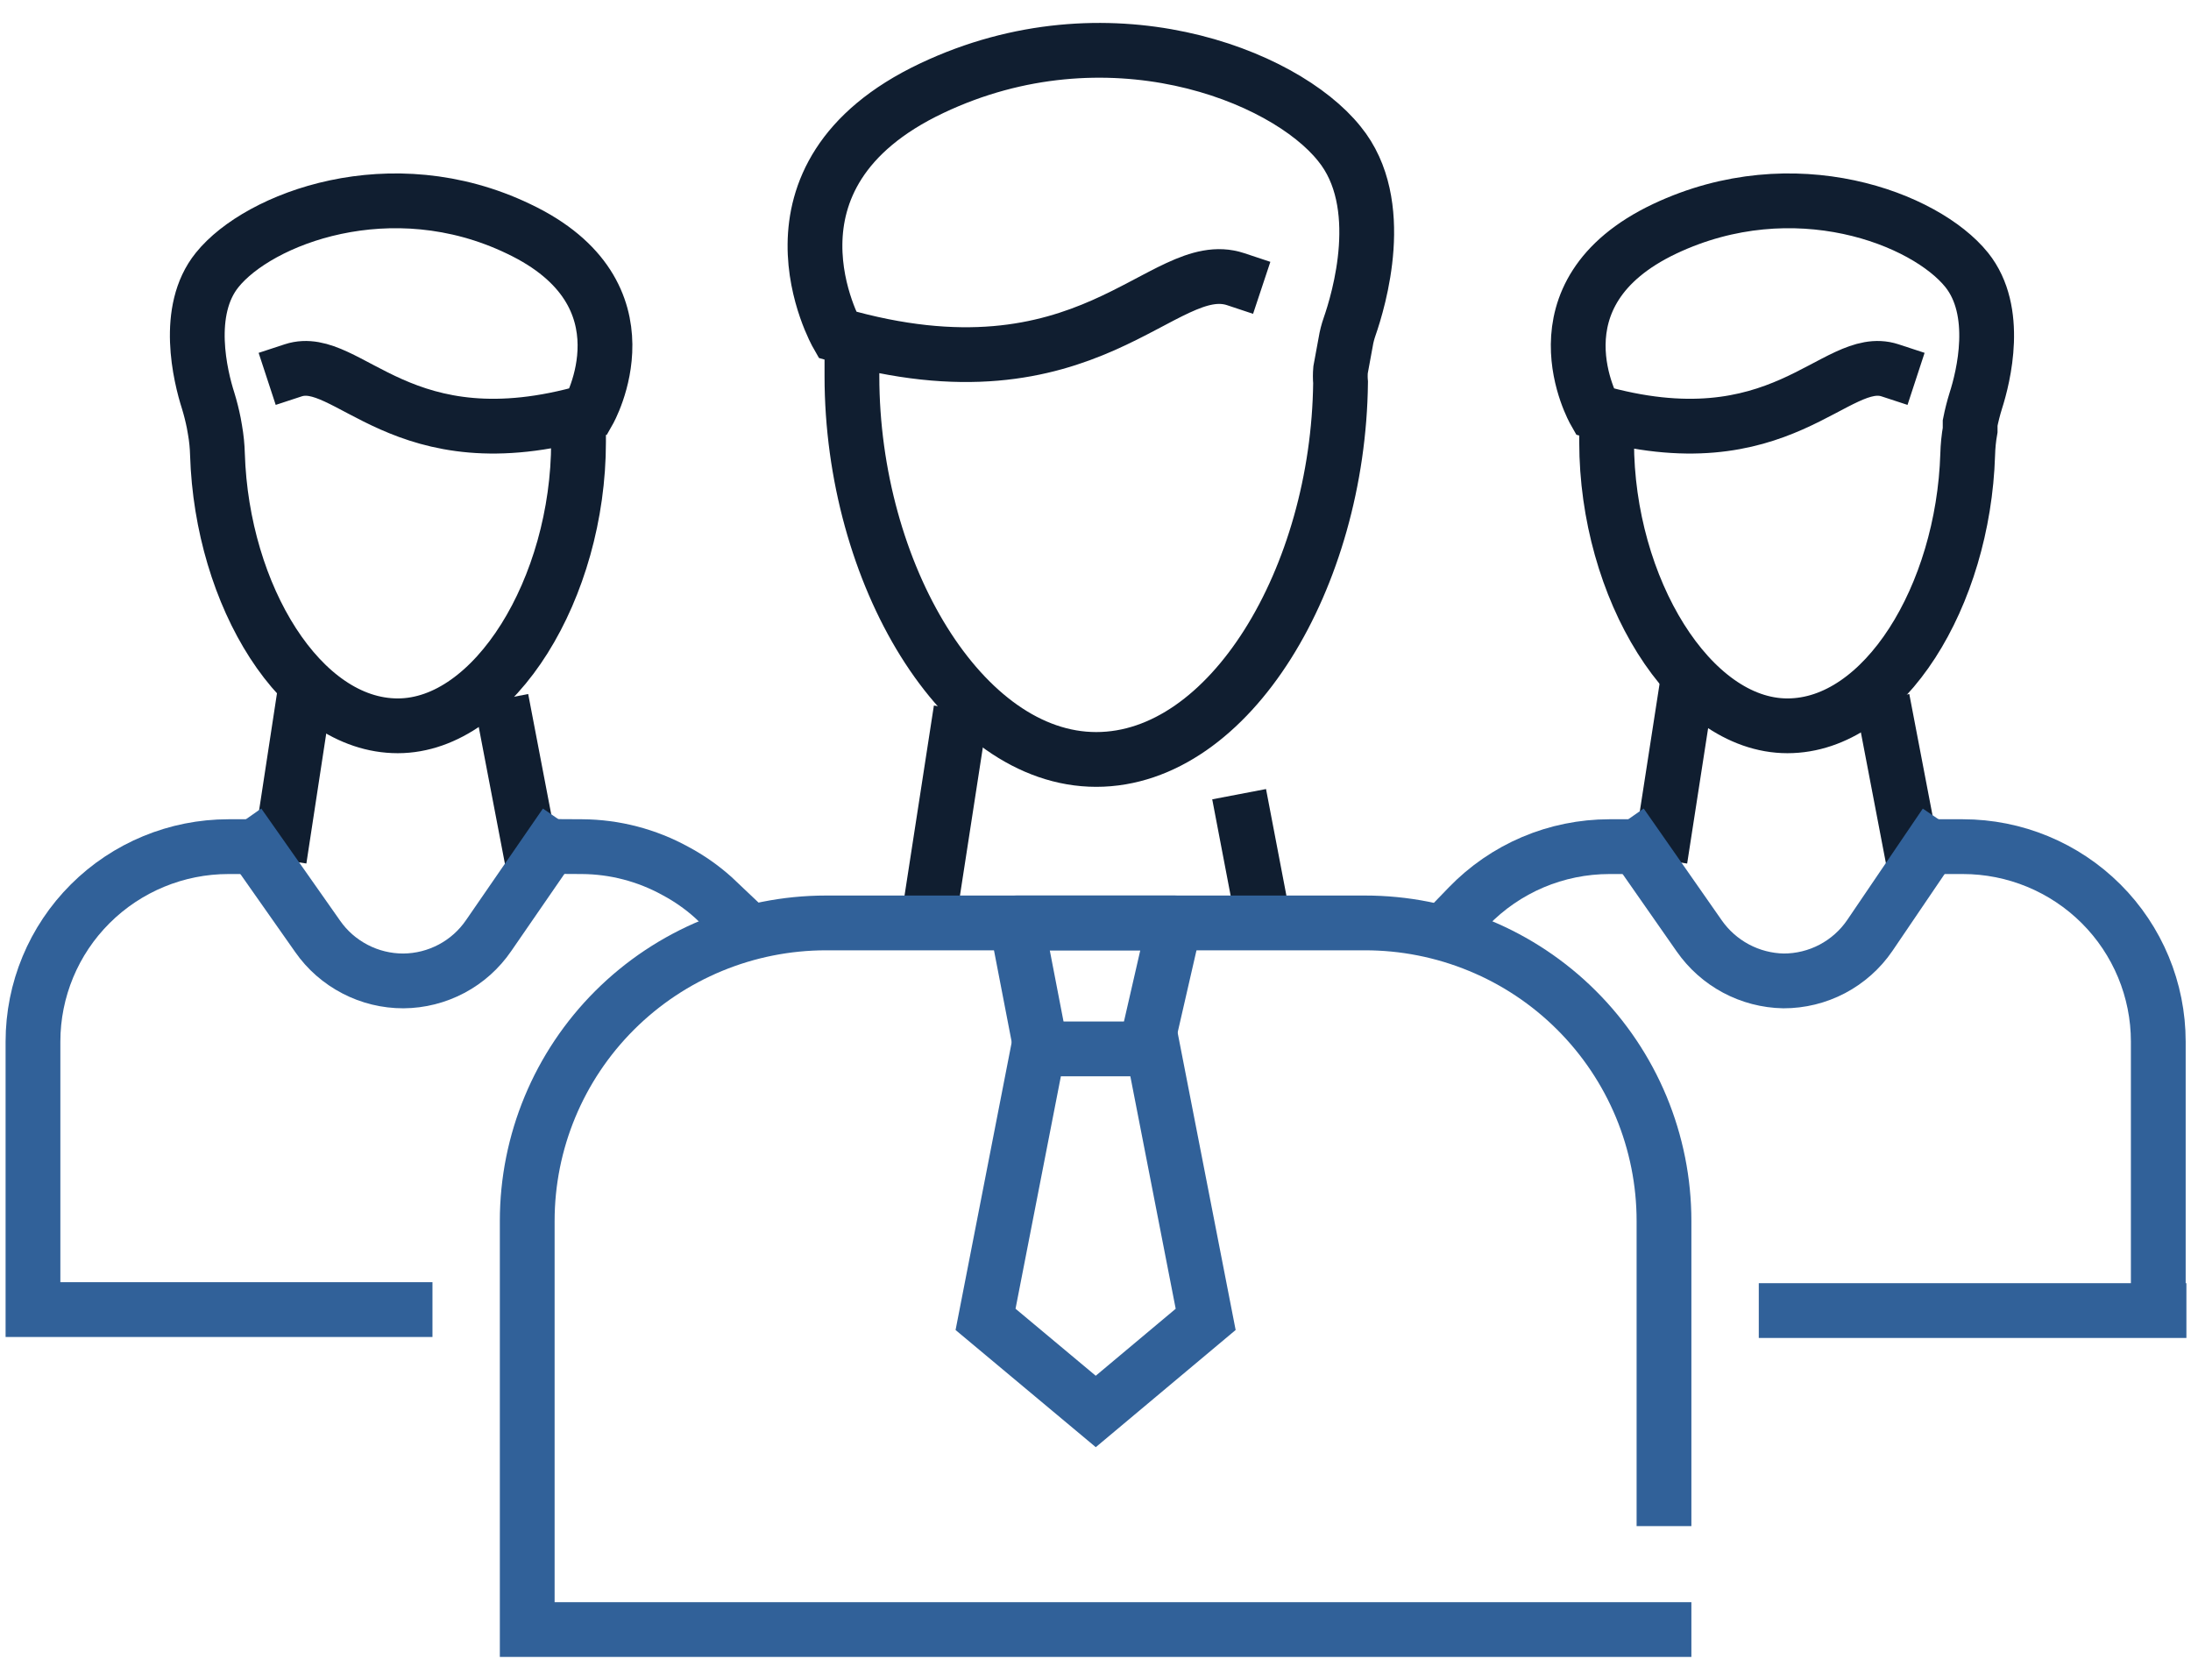
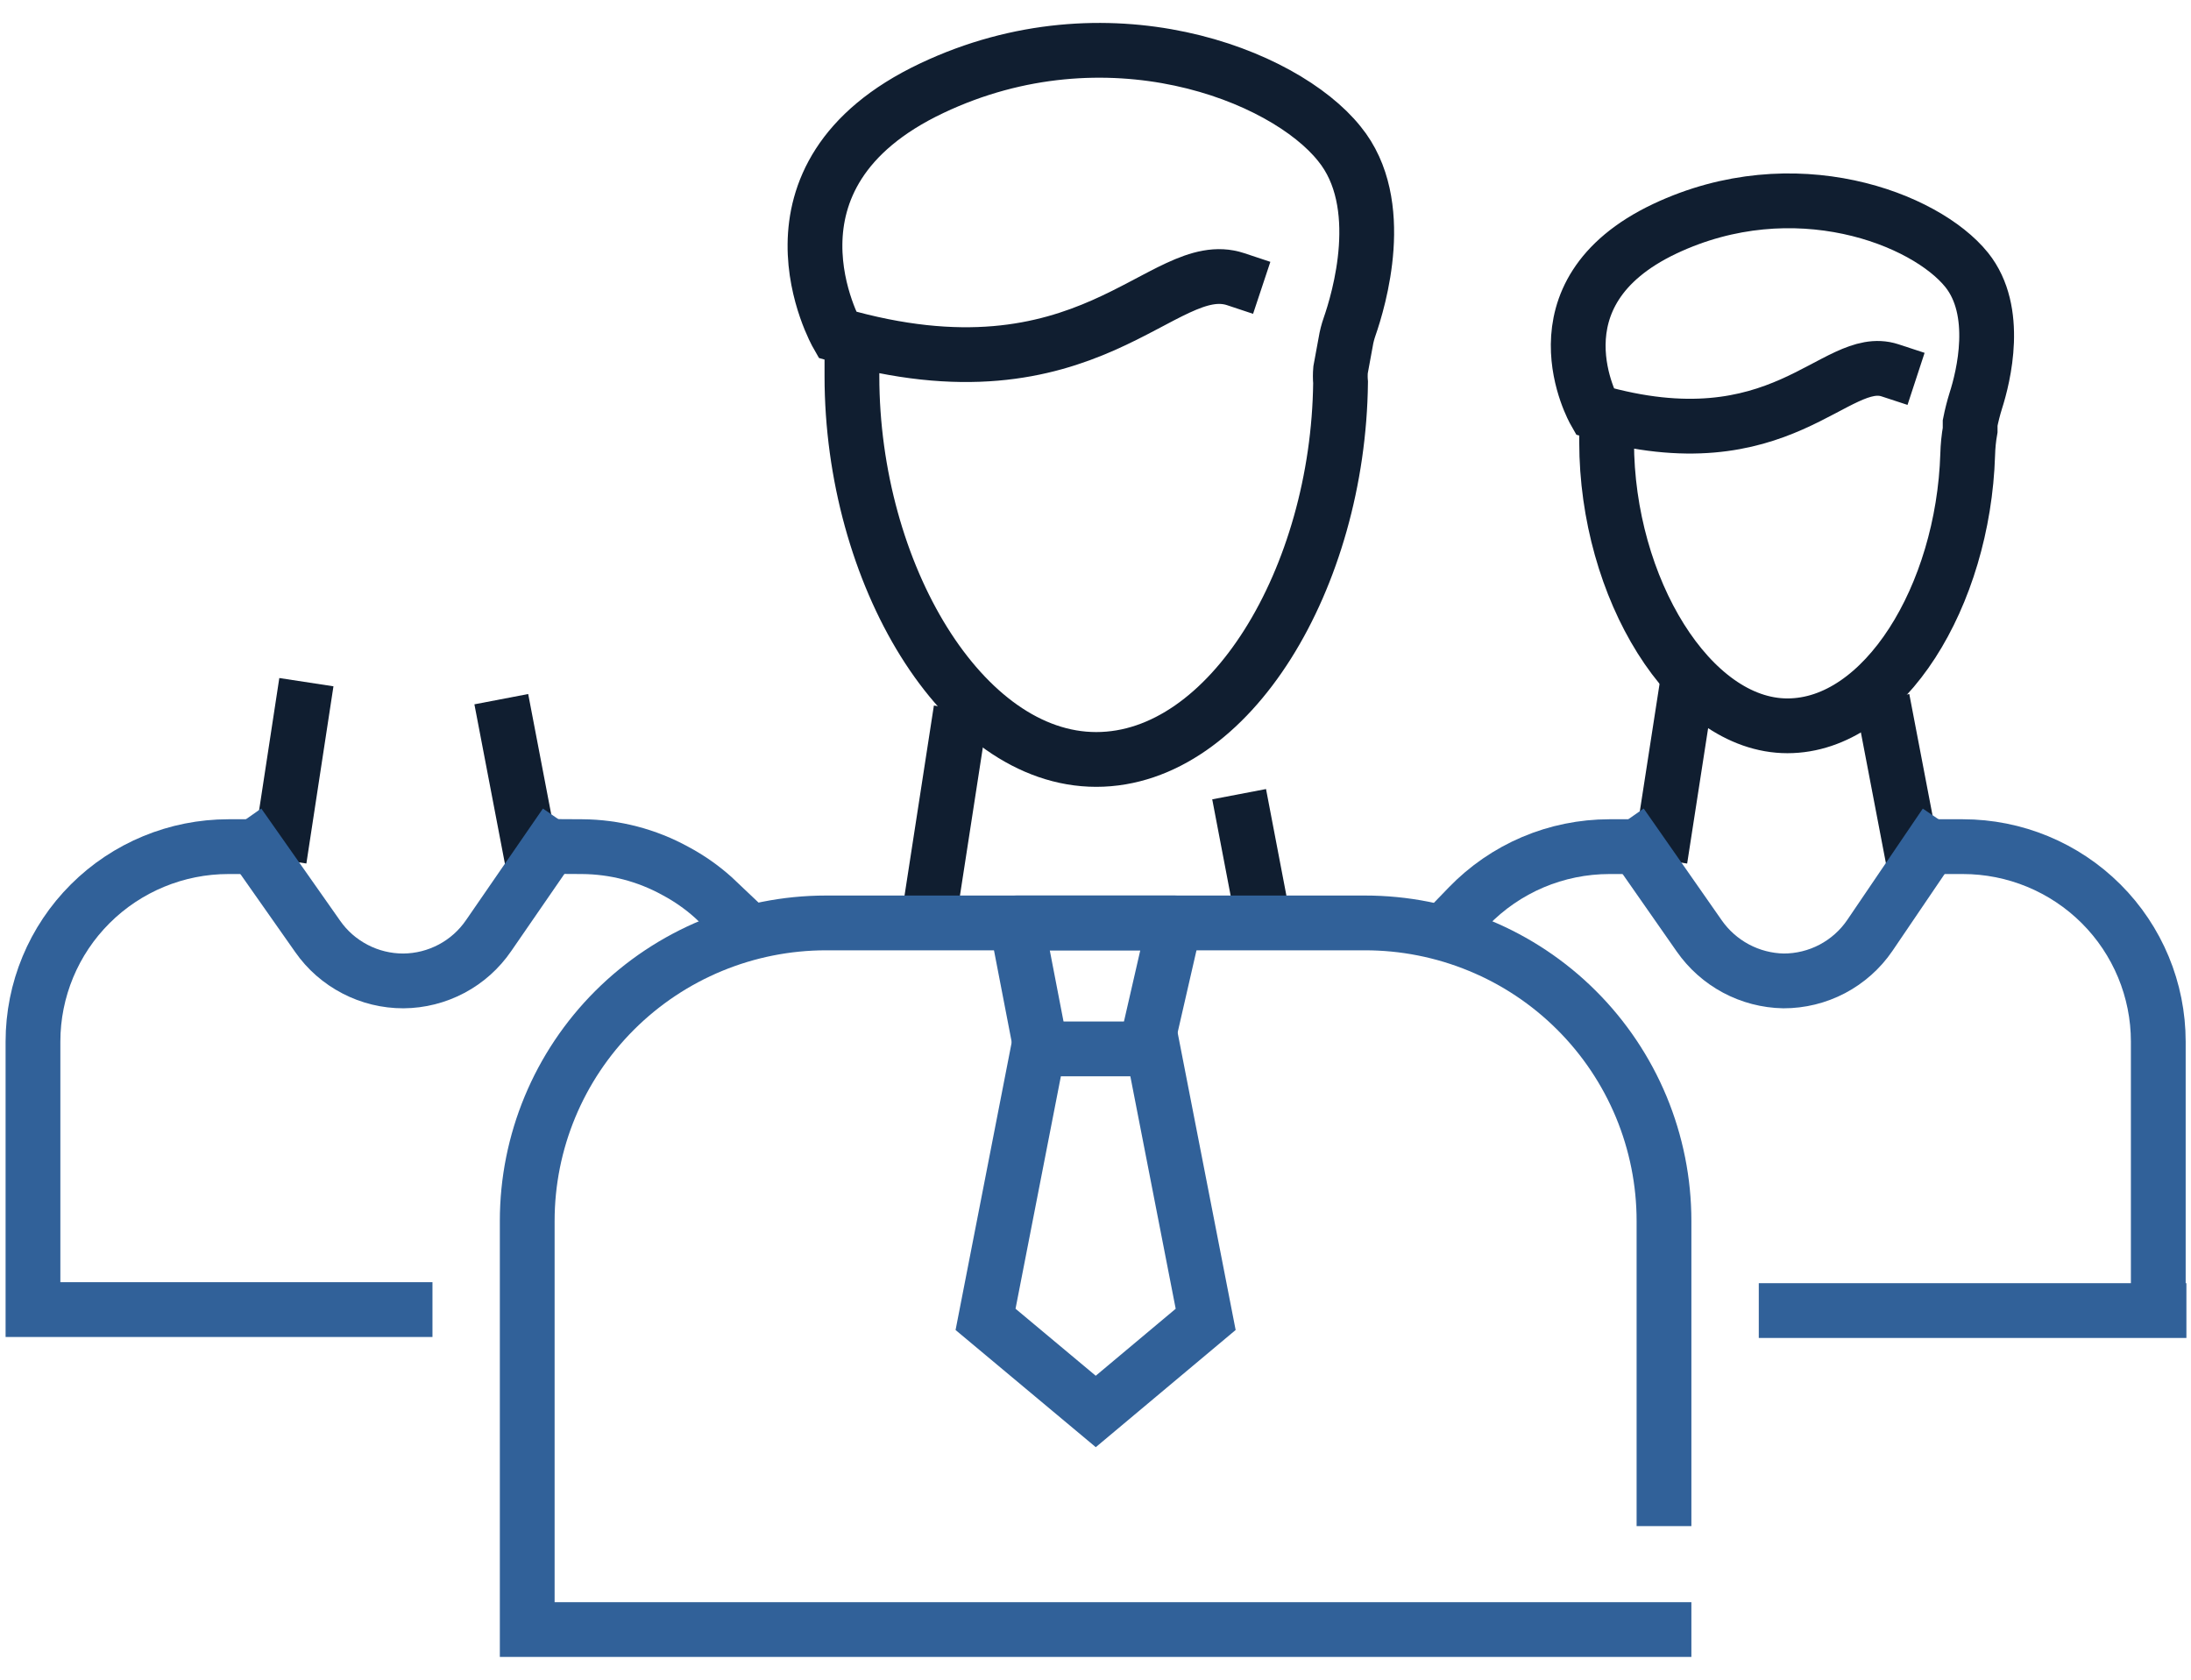
<svg xmlns="http://www.w3.org/2000/svg" width="60" height="46" viewBox="0 0 60 46" fill="none">
  <g clip-path="url(#clip0_659_221)">
-     <path d="M8.029 10.142C9.534 9.648 10.993 12.744 16.118 11.269C16.118 11.269 17.957 8.046 14.197 6.265C10.705 4.59 7.079 5.985 5.948 7.392C5.045 8.507 5.487 10.308 5.701 10.976C5.762 11.175 5.813 11.378 5.854 11.583L5.888 11.776C5.927 11.997 5.949 12.22 5.955 12.444C6.075 16.314 8.243 19.877 10.892 19.877C13.542 19.877 15.843 16.1 15.843 12.103" stroke="#101E30" stroke-width="1.5" stroke-miterlimit="10" stroke-linecap="square" />
    <path d="M15.938 23.186C16.834 23.191 17.715 23.421 18.5 23.854C18.871 24.052 19.217 24.294 19.53 24.574L19.798 24.828" stroke="#316199" stroke-width="1.5" stroke-miterlimit="10" stroke-linecap="square" />
    <path d="M6.256 23.186C4.836 23.186 3.475 23.749 2.471 24.75C1.467 25.751 0.903 27.109 0.903 28.525V35.864H11.093" stroke="#316199" stroke-width="1.5" stroke-miterlimit="10" stroke-linecap="square" />
    <path d="M13.869 19.884L14.431 22.82" stroke="#101E30" stroke-width="1.5" stroke-miterlimit="10" stroke-linecap="square" />
    <path d="M7.762 22.793L8.277 19.423" stroke="#101E30" stroke-width="1.5" stroke-miterlimit="10" stroke-linecap="square" />
    <path d="M6.972 23.186L8.698 25.642C8.961 26.02 9.313 26.328 9.722 26.54C10.13 26.753 10.585 26.864 11.046 26.863C11.507 26.86 11.96 26.745 12.367 26.529C12.774 26.313 13.121 26.002 13.381 25.622L15.06 23.186" stroke="#316199" stroke-width="1.5" stroke-miterlimit="10" stroke-linecap="square" />
    <path d="M51.758 10.142C50.252 9.648 48.787 12.744 43.669 11.269C43.669 11.269 41.829 8.046 45.589 6.265C49.135 4.59 52.728 5.985 53.858 7.392C54.762 8.52 54.32 10.308 54.106 10.976C54.044 11.175 53.993 11.378 53.952 11.583V11.776C53.913 11.997 53.891 12.22 53.885 12.444C53.765 16.314 51.597 19.877 48.948 19.877C46.298 19.877 43.997 16.1 43.997 12.103" stroke="#101E30" stroke-width="1.5" stroke-miterlimit="10" stroke-linecap="square" />
    <path d="M53.752 23.186C55.172 23.186 56.533 23.749 57.537 24.75C58.54 25.751 59.104 27.109 59.104 28.525V35.864" stroke="#316199" stroke-width="1.5" stroke-miterlimit="10" stroke-linecap="square" />
    <path d="M40.217 24.821C40.716 24.305 41.315 23.893 41.977 23.612C42.639 23.331 43.351 23.187 44.071 23.186" stroke="#316199" stroke-width="1.5" stroke-miterlimit="10" stroke-linecap="square" />
    <path d="M59.124 35.891H48.914" stroke="#316199" stroke-width="1.5" stroke-miterlimit="10" stroke-linecap="square" />
    <path d="M51.69 19.884L52.252 22.82" stroke="#101E30" stroke-width="1.5" stroke-miterlimit="10" stroke-linecap="square" />
    <path d="M45.576 22.793L46.098 19.423" stroke="#101E30" stroke-width="1.5" stroke-miterlimit="10" stroke-linecap="square" />
    <path d="M34.074 22.486L34.509 24.761" stroke="#101E30" stroke-width="1.5" stroke-miterlimit="10" stroke-linecap="square" />
    <path d="M25.498 24.728L26.201 20.177" stroke="#101E30" stroke-width="1.5" stroke-miterlimit="10" stroke-linecap="square" />
    <path d="M44.826 23.186L46.532 25.629C46.792 26.002 47.136 26.308 47.537 26.523C47.939 26.738 48.385 26.854 48.84 26.863V26.863C49.306 26.864 49.764 26.751 50.176 26.535C50.587 26.318 50.94 26.005 51.202 25.622L52.855 23.186" stroke="#316199" stroke-width="1.5" stroke-miterlimit="10" stroke-linecap="square" />
    <path d="M33.84 7.646C31.833 6.979 29.826 11.163 22.928 9.168C22.928 9.168 20.439 4.817 25.517 2.415C30.308 0.146 35.158 2.035 36.677 3.936C38.015 5.571 37.206 8.233 36.958 8.947C36.91 9.084 36.874 9.225 36.851 9.368L36.711 10.128C36.701 10.244 36.701 10.36 36.711 10.475C36.65 15.813 33.687 20.798 30.02 20.798C26.354 20.798 23.33 15.7 23.33 10.302" stroke="#101E30" stroke-width="1.5" stroke-miterlimit="10" stroke-linecap="square" />
    <path d="M45.568 44.626H14.438V33.436C14.438 31.272 15.3 29.196 16.834 27.666C18.369 26.135 20.45 25.275 22.62 25.275H37.379C38.454 25.274 39.519 25.485 40.512 25.895C41.506 26.304 42.409 26.905 43.169 27.663C43.93 28.421 44.533 29.321 44.945 30.311C45.356 31.302 45.568 32.364 45.568 33.436V41.043" stroke="#316199" stroke-width="1.5" stroke-miterlimit="10" stroke-linecap="square" />
    <path d="M31.438 28.458L32.168 25.275H27.839L28.454 28.458" stroke="#316199" stroke-width="1.5" stroke-linecap="square" stroke-linejoin="round" />
    <path d="M33.017 36.132L31.572 28.725H28.434L26.989 36.132L30.007 38.654L33.017 36.132Z" stroke="#316199" stroke-width="1.5" stroke-miterlimit="10" />
  </g>
  <defs>
    <clipPath id="clip0_659_221">
      <rect width="60" height="45" fill="white" transform="translate(0 0.5)" />
    </clipPath>
  </defs>
</svg>